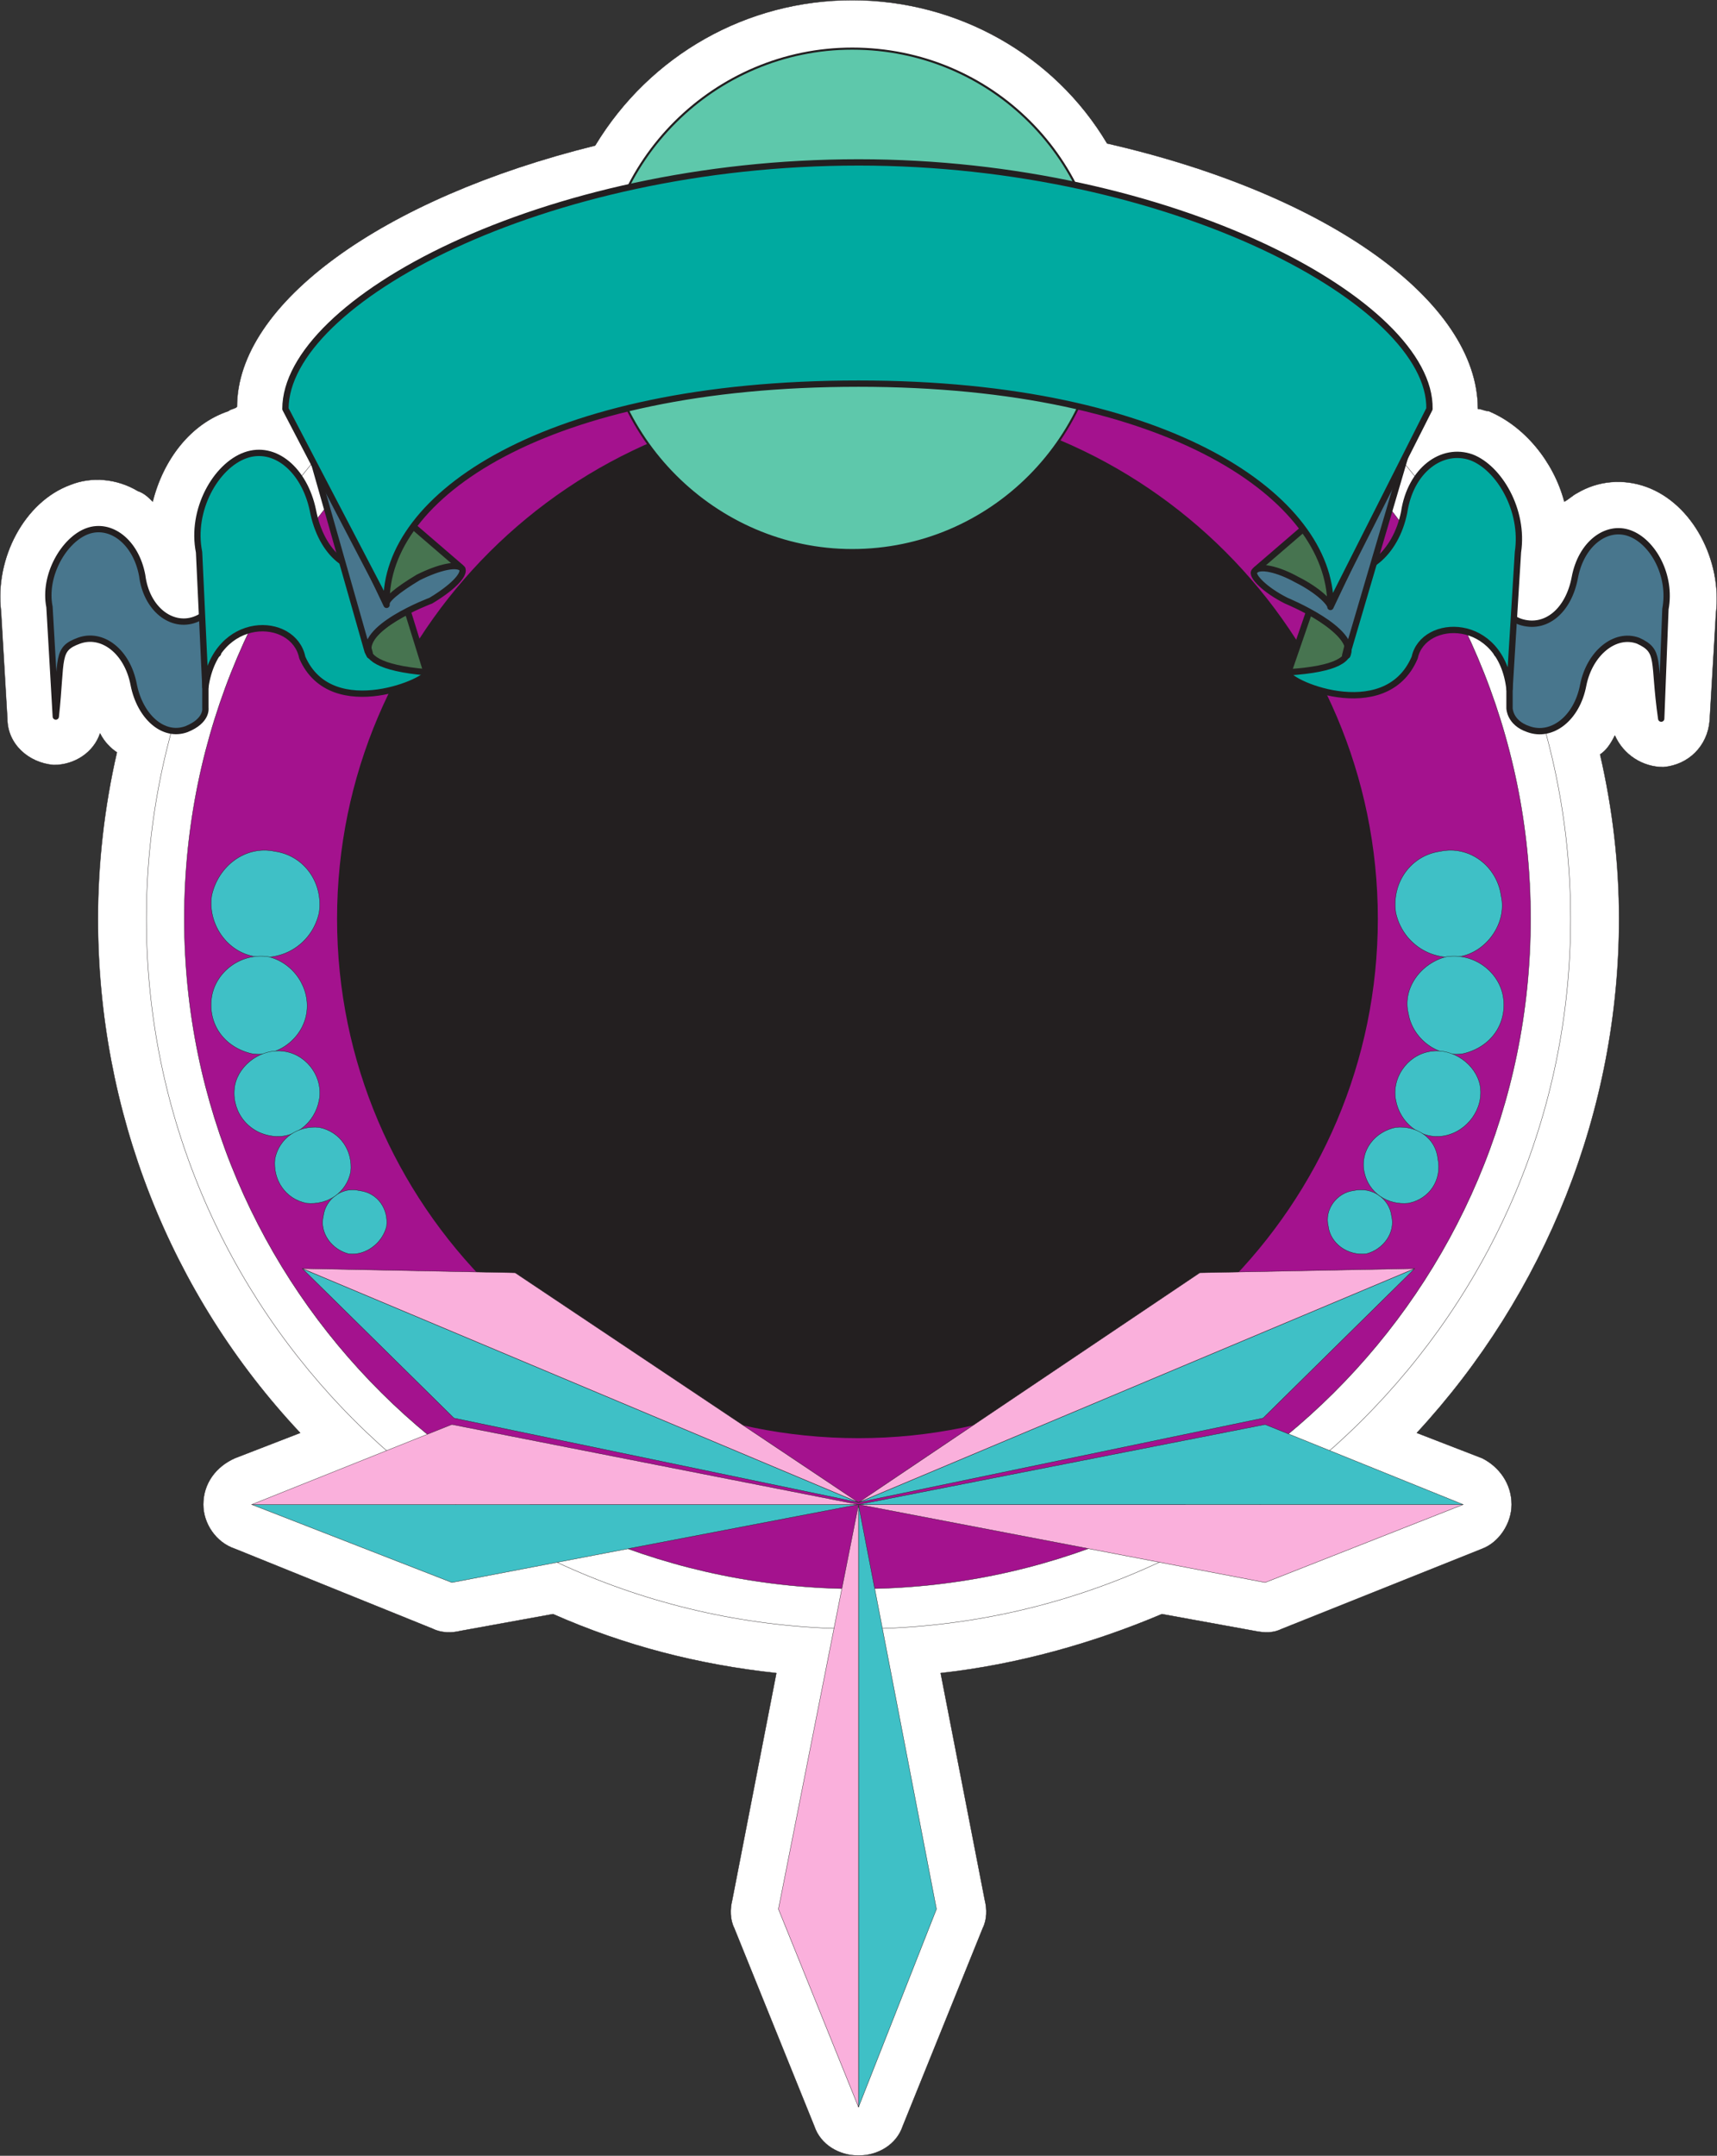
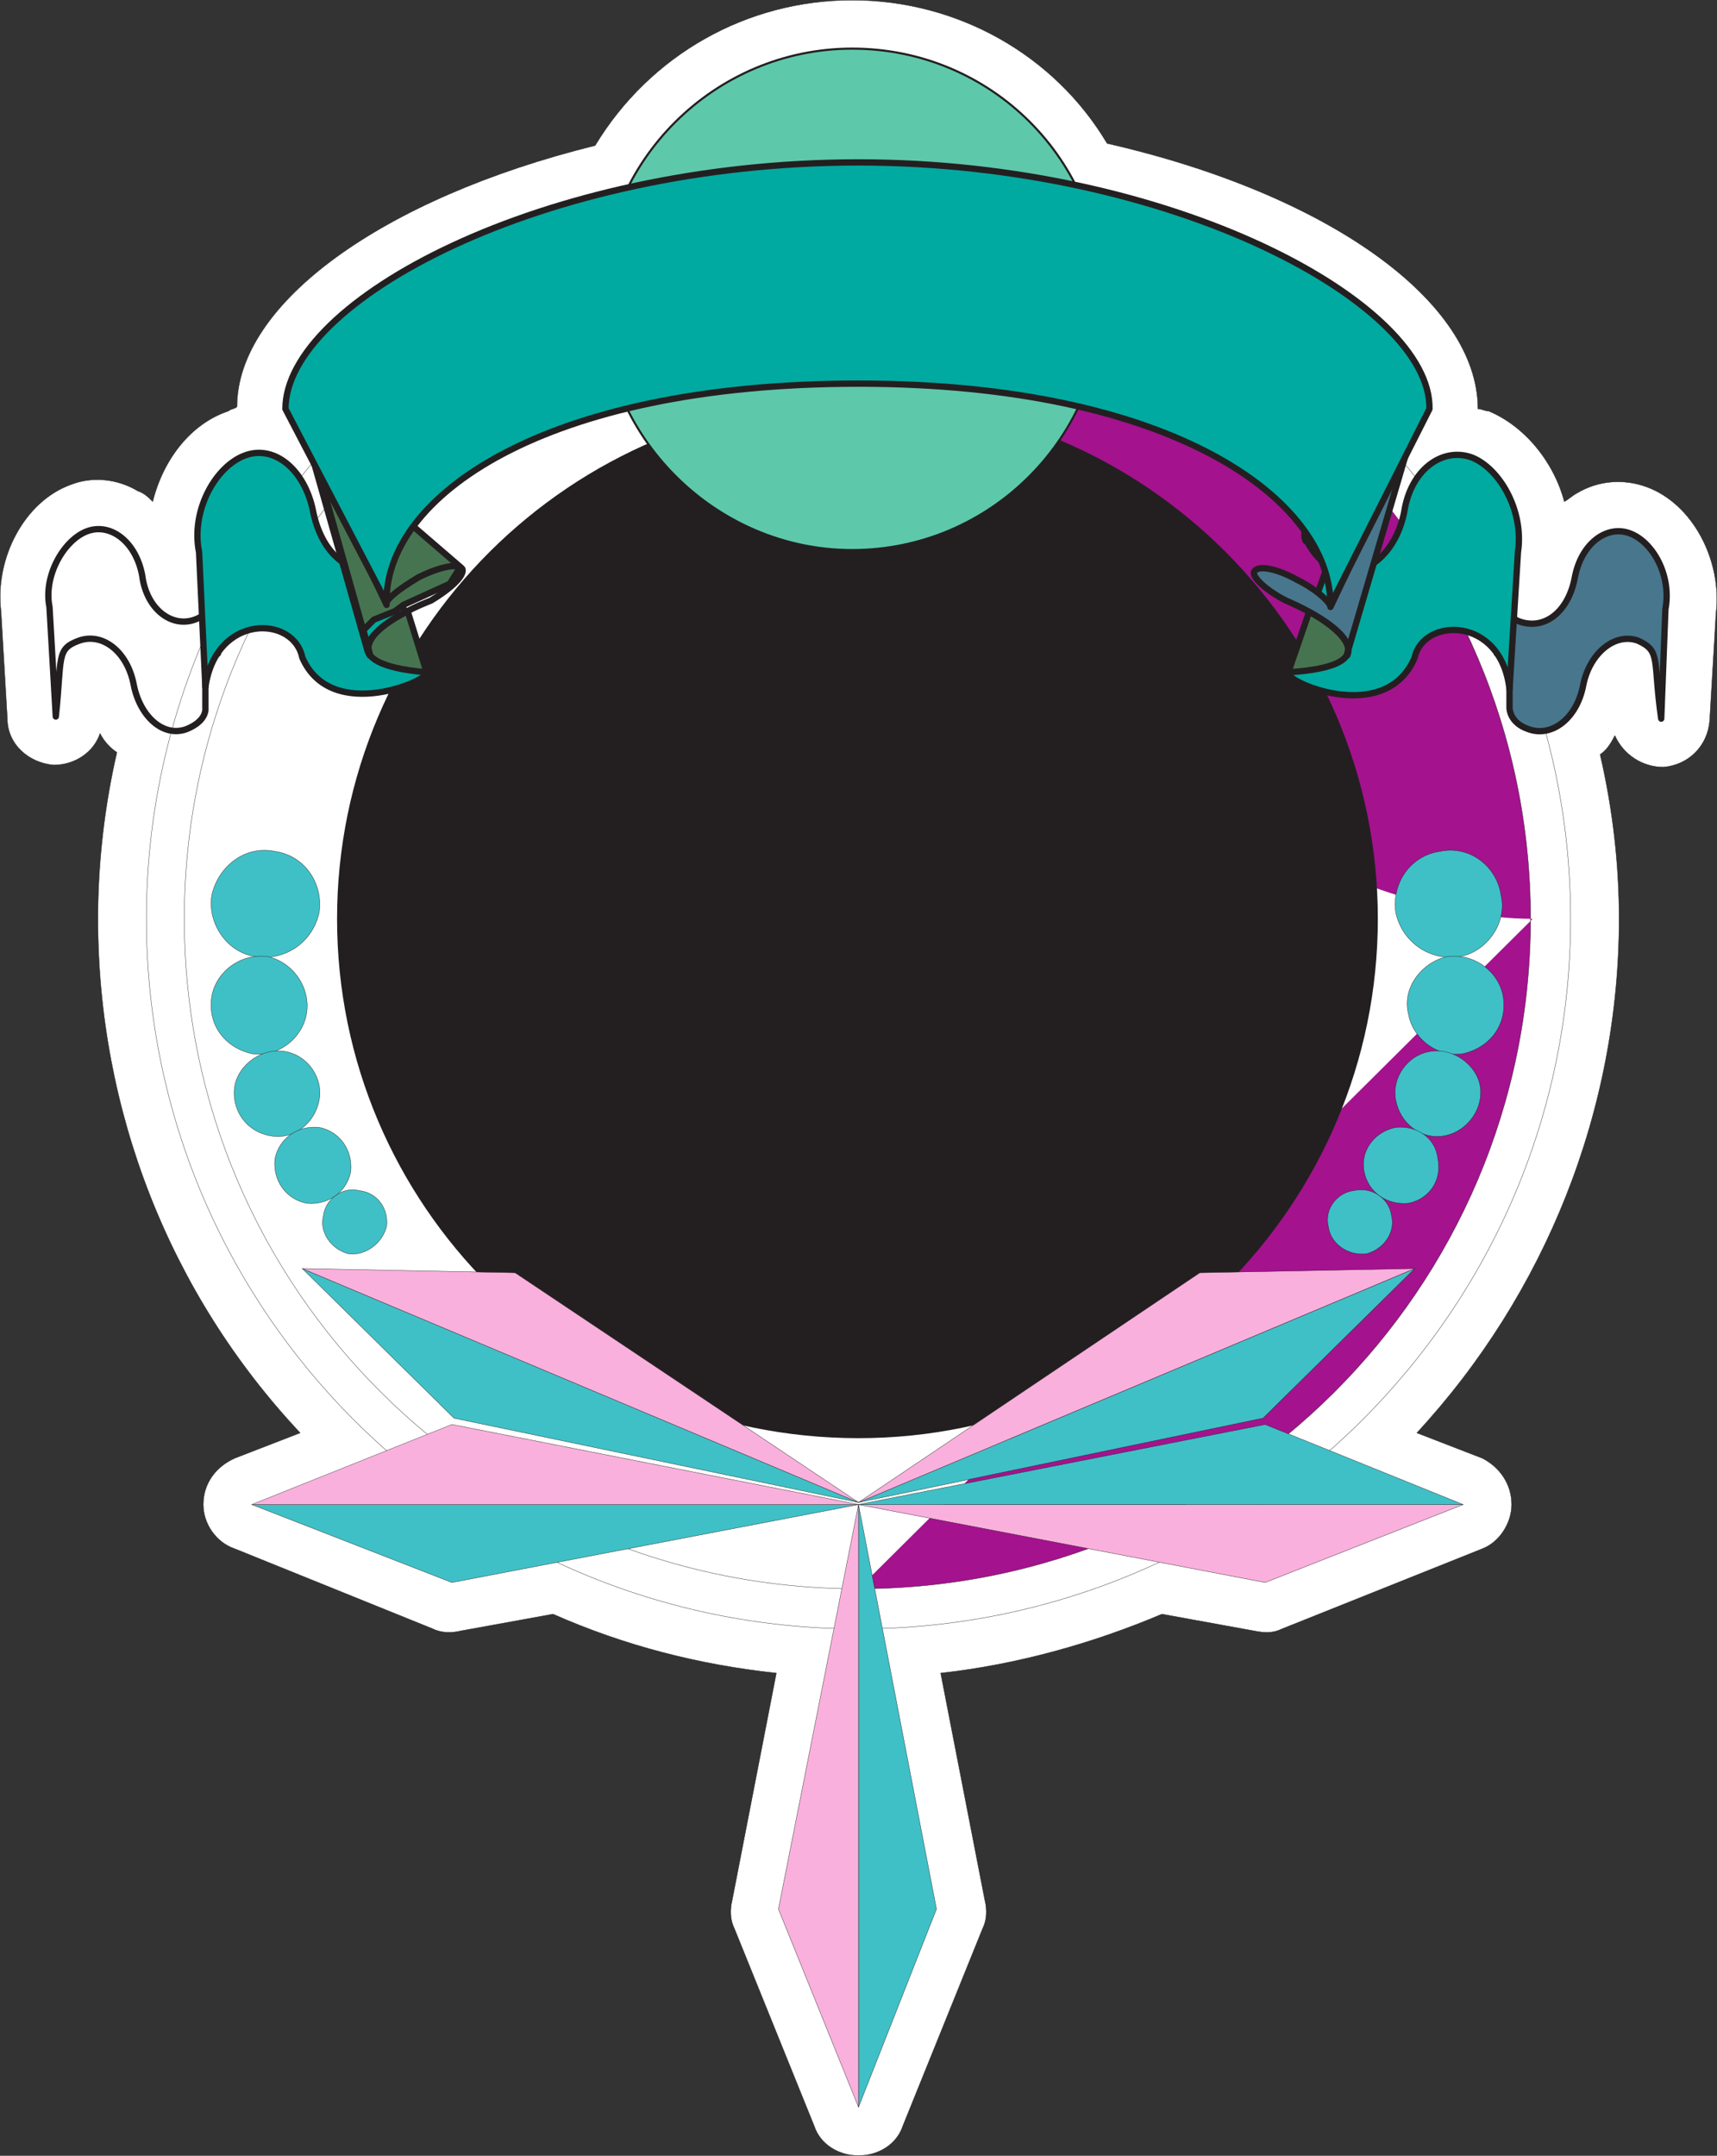
<svg xmlns="http://www.w3.org/2000/svg" width="611.225" height="767.37">
  <rect width="100%" height="100%" fill="#333333" stroke="none" />
  <path fill="#fff" fill-rule="evenodd" d="M586.113 173.31c-8.25-3-17.25-2.25-24.75 2.25-1.5.75-3 2.25-4.5 3-3.75-14.25-14.25-27-27-32.25-1.5 0-2.25-.75-3.75-.75 0-38.25-53.25-76.5-132-94.5-18.75-31.5-53.25-51-90.75-51s-72 19.5-91.5 51.75c-75.75 18.75-127.5 56.25-127.5 93-.75.75-2.25.75-3 1.5-13.5 4.5-23.25 17.25-27 32.25-1.5-1.5-3-3-5.25-3.75-7.5-4.5-16.5-5.25-24-2.25-16.5 6-27 26.25-24.75 45l2.25 38.25c0 9 7.5 15.75 16.5 16.5 7.5 0 14.25-4.5 16.5-11.25 1.5 3 3.75 5.25 6 6.75-4.5 19.5-6.75 39.75-6.75 59.25 0 68.25 25.5 133.5 72 183l-23.25 9c-6.75 3-11.25 9-11.25 16.5 0 6.75 4.5 13.5 11.25 15.75l70.5 28.5c3 1.5 6.75 1.5 9.75.75l33-6c25.5 11.25 51.75 18 79.5 21l-15.75 81c-.75 3-.75 6.75.75 9.75l28.5 70.5c2.25 6.75 9 10.5 15.75 10.5s13.5-3.75 15.75-10.5l28.5-70.5c1.5-3 1.5-6.75.75-9.75l-15.75-81c27-3 54-10.5 78.75-21l33 6c3.75.75 6.75.75 9.75-.75l71.25-28.5c6-2.25 10.5-9 10.5-15.75 0-7.5-4.5-13.5-10.5-16.5l-23.25-9c45.75-49.5 72-114.75 72-183 0-19.5-2.25-39-6.75-58.5 2.25-1.5 3.75-3.75 5.25-6.75 3 6.75 9.75 11.25 17.25 11.25 9-.75 15.75-7.5 16.5-16.5l2.25-38.25c2.25-18.75-8.25-39-24.75-45" />
  <path fill="none" stroke="#231f20" stroke-linecap="round" stroke-linejoin="round" stroke-miterlimit="10" stroke-width=".12" d="M586.113 173.31c-8.25-3-17.25-2.25-24.75 2.25-1.5.75-3 2.25-4.5 3-3.75-14.25-14.25-27-27-32.25-1.5 0-2.25-.75-3.75-.75 0-38.25-53.25-76.5-132-94.5-18.75-31.5-53.25-51-90.75-51s-72 19.5-91.5 51.75c-75.75 18.75-127.5 56.25-127.5 93-.75.75-2.25.75-3 1.5-13.5 4.5-23.25 17.25-27 32.25-1.5-1.5-3-3-5.25-3.75-7.5-4.5-16.5-5.25-24-2.25-16.5 6-27 26.25-24.75 45l2.25 38.25c0 9 7.5 15.75 16.5 16.5 7.5 0 14.25-4.5 16.5-11.25 1.5 3 3.75 5.25 6 6.75-4.5 19.5-6.75 39.75-6.75 59.25 0 68.25 25.5 133.5 72 183l-23.25 9c-6.75 3-11.25 9-11.25 16.5 0 6.75 4.5 13.5 11.25 15.75l70.5 28.5c3 1.5 6.75 1.5 9.75.75l33-6c25.5 11.25 51.75 18 79.5 21l-15.75 81c-.75 3-.75 6.75.75 9.75l28.5 70.5c2.25 6.75 9 10.5 15.75 10.5s13.5-3.75 15.75-10.5l28.5-70.5c1.5-3 1.5-6.75.75-9.75l-15.75-81c27-3 54-10.5 78.75-21l33 6c3.75.75 6.75.75 9.75-.75l71.25-28.5c6-2.25 10.5-9 10.5-15.75 0-7.5-4.5-13.5-10.5-16.5l-23.25-9c45.75-49.5 72-114.75 72-183 0-19.5-2.25-39-6.75-58.5 2.25-1.5 3.75-3.75 5.25-6.75 3 6.75 9.75 11.25 17.25 11.25 9-.75 15.75-7.5 16.5-16.5l2.25-38.25c2.25-18.75-8.25-39-24.75-45zm0 0" />
  <path fill="#fff" fill-rule="evenodd" d="M305.613 579.81c139.5 0 253.5-113.25 253.5-252.75s-114-252.75-253.5-252.75c-140.25 0-253.5 113.25-253.5 252.75s113.25 252.75 253.5 252.75" />
  <path fill="none" stroke="#231f20" stroke-linecap="round" stroke-linejoin="round" stroke-miterlimit="10" stroke-width=".12" d="M305.613 579.81c139.5 0 253.5-113.25 253.5-252.75s-114-252.75-253.5-252.75c-140.25 0-253.5 113.25-253.5 252.75s113.25 252.75 253.5 252.75zm0 0" />
-   <path fill="#a4128e" fill-rule="evenodd" d="M305.613 565.56c132 0 239.25-106.5 239.25-238.5s-107.25-238.5-239.25-238.5c-132.75 0-240 106.5-240 238.5s107.25 238.5 240 238.5" />
+   <path fill="#a4128e" fill-rule="evenodd" d="M305.613 565.56c132 0 239.25-106.5 239.25-238.5s-107.25-238.5-239.25-238.5s107.25 238.5 240 238.5" />
  <path fill="none" stroke="#231f20" stroke-linecap="round" stroke-linejoin="round" stroke-miterlimit="10" stroke-width=".12" d="M305.613 565.56c132 0 239.25-106.5 239.25-238.5s-107.25-238.5-239.25-238.5c-132.75 0-240 106.5-240 238.5s107.25 238.5 240 238.5zm0 0" />
  <path fill="#231f20" fill-rule="evenodd" d="M305.613 510.81c101.25 0 183.75-82.5 183.75-183.75s-82.5-183.75-183.75-183.75c-102 0-184.5 82.5-184.5 183.75s82.5 183.75 184.5 183.75" />
  <path fill="none" stroke="#231f20" stroke-linecap="round" stroke-linejoin="round" stroke-miterlimit="10" stroke-width="2.25" d="M305.613 510.81c101.25 0 183.75-82.5 183.75-183.75s-82.5-183.75-183.75-183.75c-102 0-184.5 82.5-184.5 183.75s82.5 183.75 184.5 183.75zm0 0" />
  <path fill="#5ec8ab" fill-rule="evenodd" d="M303.363 195.81c49.5 0 89.25-40.5 89.25-89.25 0-49.5-39.75-89.25-89.25-89.25-48.75 0-89.25 39.75-89.25 89.25 0 48.75 40.5 89.25 89.25 89.25" />
  <path fill="none" stroke="#231f20" stroke-linecap="round" stroke-linejoin="round" stroke-miterlimit="10" stroke-width=".75" d="M303.363 195.81c49.5 0 89.25-40.5 89.25-89.25 0-49.5-39.75-89.25-89.25-89.25-48.75 0-89.25 39.75-89.25 89.25 0 48.75 40.5 89.25 89.25 89.25zm0 0" />
-   <path fill="#48768d" fill-rule="evenodd" d="M17.613 216.06c-2.25-11.25 5.25-24 13.5-27s17.25 3.75 19.5 15.75c1.5 12 10.5 18.75 18.75 15.75s13.5-15 11.25-27l-3 39c0 .75-4.5 0-4.5 0v19.5s.75 4.5-6.75 7.5c-8.25 3-16.5-4.5-18.75-15.75-2.25-12-11.25-18.75-19.5-15.75s-6 6-8.25 27l-2.25-39" />
  <path fill="none" stroke="#231f20" stroke-linecap="round" stroke-linejoin="round" stroke-miterlimit="10" stroke-width="2.25" d="M17.613 216.06c-2.25-11.25 5.25-24 13.5-27s17.25 3.75 19.5 15.75c1.5 12 10.5 18.75 18.75 15.75s13.5-15 11.25-27l-3 39c0 .75-4.5 0-4.5 0v19.5s.75 4.5-6.75 7.5c-8.25 3-16.5-4.5-18.75-15.75-2.25-12-11.25-18.75-19.5-15.75s-6 6-8.25 27zm0 0" />
  <path fill="#00aaa0" fill-rule="evenodd" d="M70.863 196.56c-3-15 6-30.75 16.5-34.5s21 5.25 24 19.5c3 15.75 13.5 24 24 20.25 4.5-1.5 7.5-4.5 10.5-9v-1.5c3.75-6-18.75-23.25-18.75-23.25l24 70.5s1.5.75.75.75c2.25 2.25-33.75 18.75-44.25-5.25-3-15-30.75-15.75-34.5 10.5l-2.25-48" />
  <path fill="none" stroke="#231f20" stroke-linecap="round" stroke-linejoin="round" stroke-miterlimit="10" stroke-width="2.25" d="M70.863 196.56c-3-15 6-30.75 16.5-34.5s21 5.25 24 19.5c3 15.75 13.5 24 24 20.25 4.5-1.5 7.5-4.5 10.5-9v-1.5c3.75-6-18.75-23.25-18.75-23.25l24 70.5s1.5.75.75.75c2.25 2.25-33.75 18.75-44.25-5.25-3-15-30.75-15.75-34.5 10.5zm0 0" />
  <path fill="#477450" fill-rule="evenodd" d="m145.113 217.56 6.75 21.75c-34.5-3-18.75-15.75-6.75-21.75" />
  <path fill="none" stroke="#231f20" stroke-linecap="round" stroke-linejoin="round" stroke-miterlimit="10" stroke-width="2.25" d="m145.113 217.56 6.75 21.75c-34.5-3-18.75-15.75-6.75-21.75zm0 0" />
  <path fill="#477450" fill-rule="evenodd" d="m160.113 207.81-16.5 7.5-3 2.25-7.5 3-3.75 3.75 2.25 8.25-21.75-77.25 54 46.5-3.75 6" />
  <path fill="none" stroke="#231f20" stroke-linecap="round" stroke-linejoin="round" stroke-miterlimit="10" stroke-width="2.25" d="m160.113 207.81-16.5 7.5-3 2.25-7.5 3-3.75 3.75 2.25 8.25-21.75-77.25 54 46.5zm0 0" />
-   <path fill="#48768d" fill-rule="evenodd" d="m130.863 231.81.75 1.5c-4.5-9.75 21.75-19.5 21.75-19.5 7.5-4.5 12-9 11.25-11.25-1.5-2.25-8.25-.75-15.75 3-7.5 4.5-12 8.25-11.25 9.75l-28.5-60 21.75 76.5" />
  <path fill="none" stroke="#231f20" stroke-linecap="round" stroke-linejoin="round" stroke-miterlimit="10" stroke-width="2.25" d="m130.863 231.81.75 1.5c-4.5-9.75 21.75-19.5 21.75-19.5 7.5-4.5 12-9 11.25-11.25-1.5-2.25-8.25-.75-15.75 3-7.5 4.5-12 8.25-11.25 9.75l-28.5-60zm0 0" />
  <path fill="#48768d" fill-rule="evenodd" d="M592.863 216.81c2.25-12-4.5-24-12.75-27s-17.25 3.75-19.5 15.75-10.5 18.75-19.5 15.75c-8.25-3-12.75-15-11.25-27l3 38.25c0 .75 4.5.75 4.5.75v18.75s0 5.25 6.75 7.5c8.25 3 17.25-3.75 19.5-15.75 2.25-11.25 11.25-18.75 19.5-15.75 8.25 3.75 5.25 6.75 8.25 27.75l1.5-39" />
  <path fill="none" stroke="#231f20" stroke-linecap="round" stroke-linejoin="round" stroke-miterlimit="10" stroke-width="2.25" d="M592.863 216.81c2.25-12-4.5-24-12.75-27s-17.25 3.75-19.5 15.75-10.5 18.75-19.5 15.75c-8.25-3-12.75-15-11.25-27l3 38.25c0 .75 4.5.75 4.5.75v18.75s0 5.25 6.75 7.5c8.25 3 17.25-3.75 19.5-15.75 2.25-11.25 11.25-18.75 19.5-15.75 8.25 3.75 5.25 6.75 8.25 27.75zm0 0" />
  <path fill="#00aaa0" fill-rule="evenodd" d="M540.363 196.56c2.25-15-6.75-30-16.5-33.75-10.5-3.75-21.75 4.5-24 19.5-3 15-14.25 24-24.75 20.25-3.75-1.5-7.5-5.25-9.75-9.75 0 0-.75 0-.75-.75-3-6.75 19.5-23.25 19.5-23.25l-24.75 69.75-.75.75c-2.25 3 34.5 19.5 45-5.25 3-14.25 30.75-15 33.75 11.25l3-48.75" />
  <path fill="none" stroke="#231f20" stroke-linecap="round" stroke-linejoin="round" stroke-miterlimit="10" stroke-width="2.25" d="M540.363 196.56c2.25-15-6.75-30-16.5-33.75-10.5-3.75-21.75 4.5-24 19.5-3 15-14.25 24-24.75 20.25-3.75-1.5-7.5-5.25-9.75-9.75 0 0-.75 0-.75-.75-3-6.75 19.5-23.25 19.5-23.25l-24.75 69.75-.75.75c-2.25 3 34.5 19.5 45-5.25 3-14.25 30.75-15 33.75 11.25zm0 0" />
  <path fill="#477450" fill-rule="evenodd" d="m466.113 217.56-7.5 21.75c35.25-2.25 18.75-15 7.5-21.75" />
  <path fill="none" stroke="#231f20" stroke-linecap="round" stroke-linejoin="round" stroke-miterlimit="10" stroke-width="2.25" d="m466.113 217.56-7.5 21.75c35.25-2.25 18.75-15 7.5-21.75zm0 0" />
-   <path fill="#477450" fill-rule="evenodd" d="m451.113 207.81 16.5 8.25 2.25 1.5 7.5 3.75 3.75 3-2.25 9 22.5-77.25-54 46.5 3.75 5.25" />
-   <path fill="none" stroke="#231f20" stroke-linecap="round" stroke-linejoin="round" stroke-miterlimit="10" stroke-width="2.25" d="m451.113 207.81 16.5 8.25 2.25 1.5 7.5 3.75 3.75 3-2.25 9 22.5-77.25-54 46.5zm0 0" />
  <path fill="#48768d" fill-rule="evenodd" d="M479.613 232.56v.75c3.75-9-21.75-19.5-21.75-19.5-7.5-3.75-12.75-9-11.25-10.5 1.5-2.25 8.25-.75 15 3 7.5 3.75 12 8.25 12 9.75l28.5-60-22.5 76.5" />
  <path fill="none" stroke="#231f20" stroke-linecap="round" stroke-linejoin="round" stroke-miterlimit="10" stroke-width="2.25" d="M479.613 232.56v.75c3.75-9-21.75-19.5-21.75-19.5-7.5-3.75-12.75-9-11.25-10.5 1.5-2.25 8.25-.75 15 3 7.5 3.75 12 8.25 12 9.75l28.5-60zm0 0" />
  <path fill="#00aaa0" fill-rule="evenodd" d="M305.613 57.81c111.75 0 204 50.25 203.25 87.75l-35.25 69.75c0-37.5-56.25-78.75-168-78.75-112.5 0-168.75 40.5-168 78l-36-69c0-38.25 91.5-87.75 204-87.75" />
  <path fill="none" stroke="#231f20" stroke-linecap="round" stroke-linejoin="round" stroke-miterlimit="10" stroke-width="2.25" d="M305.613 57.81c111.75 0 204 50.25 203.25 87.75l-35.25 69.75c0-37.5-56.25-78.75-168-78.75-112.5 0-168.75 40.5-168 78l-36-69c0-38.25 91.5-87.75 204-87.75zm0 0" />
  <path fill="#3fc0c6" fill-rule="evenodd" d="M124.113 446.31c-6-1.5-10.5-7.5-9-13.5.75-6 6.75-10.5 12.75-9 6.75.75 10.5 6.75 9.75 12.75-1.5 6-7.5 10.5-13.5 9.75" />
  <path fill="none" stroke="#231f20" stroke-linecap="round" stroke-linejoin="round" stroke-miterlimit="10" stroke-width=".12" d="M124.113 446.31c-6-1.5-10.5-7.5-9-13.5.75-6 6.75-10.5 12.75-9 6.75.75 10.5 6.75 9.75 12.75-1.5 6-7.5 10.5-13.5 9.75zm0 0" />
  <path fill="#3fc0c6" fill-rule="evenodd" d="M91.113 340.56c-10.5-1.5-17.25-12-15.75-21.75 2.25-10.5 12-18 22.5-15.75 10.5 1.5 17.25 11.25 15.75 21.75-2.25 10.5-12 17.25-22.5 15.75" />
  <path fill="none" stroke="#231f20" stroke-linecap="round" stroke-linejoin="round" stroke-miterlimit="10" stroke-width=".12" d="M91.113 340.56c-10.5-1.5-17.25-12-15.75-21.75 2.25-10.5 12-18 22.5-15.75 10.5 1.5 17.25 11.25 15.75 21.75-2.25 10.5-12 17.25-22.5 15.75zm0 0" />
  <path fill="#3fc0c6" fill-rule="evenodd" d="M89.613 375.06c-9.75-2.25-15.75-10.5-14.25-20.25 1.5-9 10.5-15.75 20.25-14.25 9 2.25 15 11.25 13.5 20.25s-10.5 15.75-19.5 14.25" />
  <path fill="none" stroke="#231f20" stroke-linecap="round" stroke-linejoin="round" stroke-miterlimit="10" stroke-width=".12" d="M89.613 375.06c-9.75-2.25-15.75-10.5-14.25-20.25 1.5-9 10.5-15.75 20.25-14.25 9 2.25 15 11.25 13.5 20.25s-10.5 15.75-19.5 14.25zm0 0" />
  <path fill="#3fc0c6" fill-rule="evenodd" d="M96.363 404.31c-9-1.5-14.25-9.75-12.75-18 1.5-7.5 9.75-13.5 18-12s13.5 9.75 12 17.25c-1.5 8.25-9 14.25-17.25 12.75" />
  <path fill="none" stroke="#231f20" stroke-linecap="round" stroke-linejoin="round" stroke-miterlimit="10" stroke-width=".12" d="M96.363 404.31c-9-1.5-14.25-9.75-12.75-18 1.5-7.5 9.75-13.5 18-12s13.5 9.75 12 17.25c-1.5 8.25-9 14.25-17.25 12.75zm0 0" />
  <path fill="#3fc0c6" fill-rule="evenodd" d="M109.113 428.31c-7.5-1.5-12-8.25-11.25-15.75 1.5-7.5 8.25-12 15.75-11.25 7.5 1.5 12 8.25 11.25 15.75-1.5 7.5-8.25 12-15.75 11.25" />
  <path fill="none" stroke="#231f20" stroke-linecap="round" stroke-linejoin="round" stroke-miterlimit="10" stroke-width=".12" d="M109.113 428.31c-7.5-1.5-12-8.25-11.25-15.75 1.5-7.5 8.25-12 15.75-11.25 7.5 1.5 12 8.25 11.25 15.75-1.5 7.5-8.25 12-15.75 11.25zm0 0" />
  <path fill="#3fc0c6" fill-rule="evenodd" d="M486.363 446.31c6-1.5 10.5-7.5 9-13.5-.75-6-6.75-10.5-13.5-9-6 .75-10.5 6.75-9 12.75.75 6 6.75 10.5 13.5 9.75" />
  <path fill="none" stroke="#231f20" stroke-linecap="round" stroke-linejoin="round" stroke-miterlimit="10" stroke-width=".12" d="M486.363 446.31c6-1.5 10.5-7.5 9-13.5-.75-6-6.75-10.5-13.5-9-6 .75-10.5 6.75-9 12.75.75 6 6.75 10.5 13.5 9.75zm0 0" />
  <path fill="#3fc0c6" fill-rule="evenodd" d="M519.363 340.56c9.75-1.5 17.25-12 15-21.75-1.5-10.5-11.25-18-21.75-15.75-10.5 1.5-17.25 11.25-15.75 21.75 2.25 10.5 12 17.25 22.5 15.75" />
  <path fill="none" stroke="#231f20" stroke-linecap="round" stroke-linejoin="round" stroke-miterlimit="10" stroke-width=".12" d="M519.363 340.56c9.75-1.5 17.25-12 15-21.75-1.5-10.5-11.25-18-21.75-15.75-10.5 1.5-17.25 11.25-15.75 21.75 2.25 10.5 12 17.25 22.5 15.75zm0 0" />
  <path fill="#3fc0c6" fill-rule="evenodd" d="M520.863 375.06c9.75-2.25 15.75-10.5 14.25-20.25-1.5-9-10.5-15.75-20.25-14.25-9 2.25-15.75 11.25-13.5 20.25 1.5 9 10.5 15.75 19.5 14.25" />
  <path fill="none" stroke="#231f20" stroke-linecap="round" stroke-linejoin="round" stroke-miterlimit="10" stroke-width=".12" d="M520.863 375.06c9.75-2.25 15.75-10.5 14.25-20.25-1.5-9-10.5-15.75-20.25-14.25-9 2.25-15.75 11.25-13.5 20.25 1.5 9 10.5 15.75 19.5 14.25zm0 0" />
  <path fill="#3fc0c6" fill-rule="evenodd" d="M514.113 404.31c8.25-1.5 14.25-9.75 12.75-18-1.5-7.5-9.75-13.5-18-12s-13.5 9.75-12 17.25c1.5 8.25 9 14.25 17.25 12.75" />
  <path fill="none" stroke="#231f20" stroke-linecap="round" stroke-linejoin="round" stroke-miterlimit="10" stroke-width=".12" d="M514.113 404.31c8.25-1.5 14.25-9.75 12.75-18-1.5-7.5-9.75-13.5-18-12s-13.5 9.75-12 17.25c1.5 8.25 9 14.25 17.25 12.75zm0 0" />
  <path fill="#3fc0c6" fill-rule="evenodd" d="M501.363 428.31c7.5-1.5 12-8.25 10.5-15.75-.75-7.5-7.5-12-15-11.25-7.5 1.5-12.75 8.25-11.25 15.75s8.25 12 15.75 11.25" />
  <path fill="none" stroke="#231f20" stroke-linecap="round" stroke-linejoin="round" stroke-miterlimit="10" stroke-width=".12" d="M501.363 428.31c7.5-1.5 12-8.25 10.5-15.75-.75-7.5-7.5-12-15-11.25-7.5 1.5-12.75 8.25-11.25 15.75s8.25 12 15.75 11.25zm0 0" />
  <path fill="#3fc0c6" fill-rule="evenodd" stroke="#231f20" stroke-linecap="round" stroke-linejoin="round" stroke-miterlimit="10" stroke-width=".12" d="m305.613 750.06 27.75-70.5-27.75-144zm0 0" />
  <path fill="#fab0dc" fill-rule="evenodd" stroke="#231f20" stroke-linecap="round" stroke-linejoin="round" stroke-miterlimit="10" stroke-width=".12" d="m305.613 750.06-28.5-70.5 28.5-144zm0 0" />
  <path fill="#3fc0c6" fill-rule="evenodd" stroke="#231f20" stroke-linecap="round" stroke-linejoin="round" stroke-miterlimit="10" stroke-width=".12" d="m89.613 535.56 71.25 27.75 144.75-27.75zm0 0" />
  <path fill="#fab0dc" fill-rule="evenodd" stroke="#231f20" stroke-linecap="round" stroke-linejoin="round" stroke-miterlimit="10" stroke-width=".12" d="m89.613 535.56 71.25-28.5 144.75 28.5zm0 0" />
  <path fill="#3fc0c6" fill-rule="evenodd" stroke="#231f20" stroke-linecap="round" stroke-linejoin="round" stroke-miterlimit="10" stroke-width=".12" d="m107.613 451.56 54 53.25 144 30zm0 0" />
  <path fill="#fab0dc" fill-rule="evenodd" stroke="#231f20" stroke-linecap="round" stroke-linejoin="round" stroke-miterlimit="10" stroke-width=".12" d="m107.613 451.56 75.75 1.5 122.25 81.75zm413.25 84-70.5 27.75-144.75-27.75zm0 0" />
  <path fill="#3fc0c6" fill-rule="evenodd" stroke="#231f20" stroke-linecap="round" stroke-linejoin="round" stroke-miterlimit="10" stroke-width=".12" d="m520.863 535.56-70.5-28.5-144.75 28.5zm-17.25-84-54 53.25-144 30zm0 0" />
  <path fill="#fab0dc" fill-rule="evenodd" stroke="#231f20" stroke-linecap="round" stroke-linejoin="round" stroke-miterlimit="10" stroke-width=".12" d="m503.613 451.56-76.5 1.5-121.5 81.75zm0 0" />
</svg>